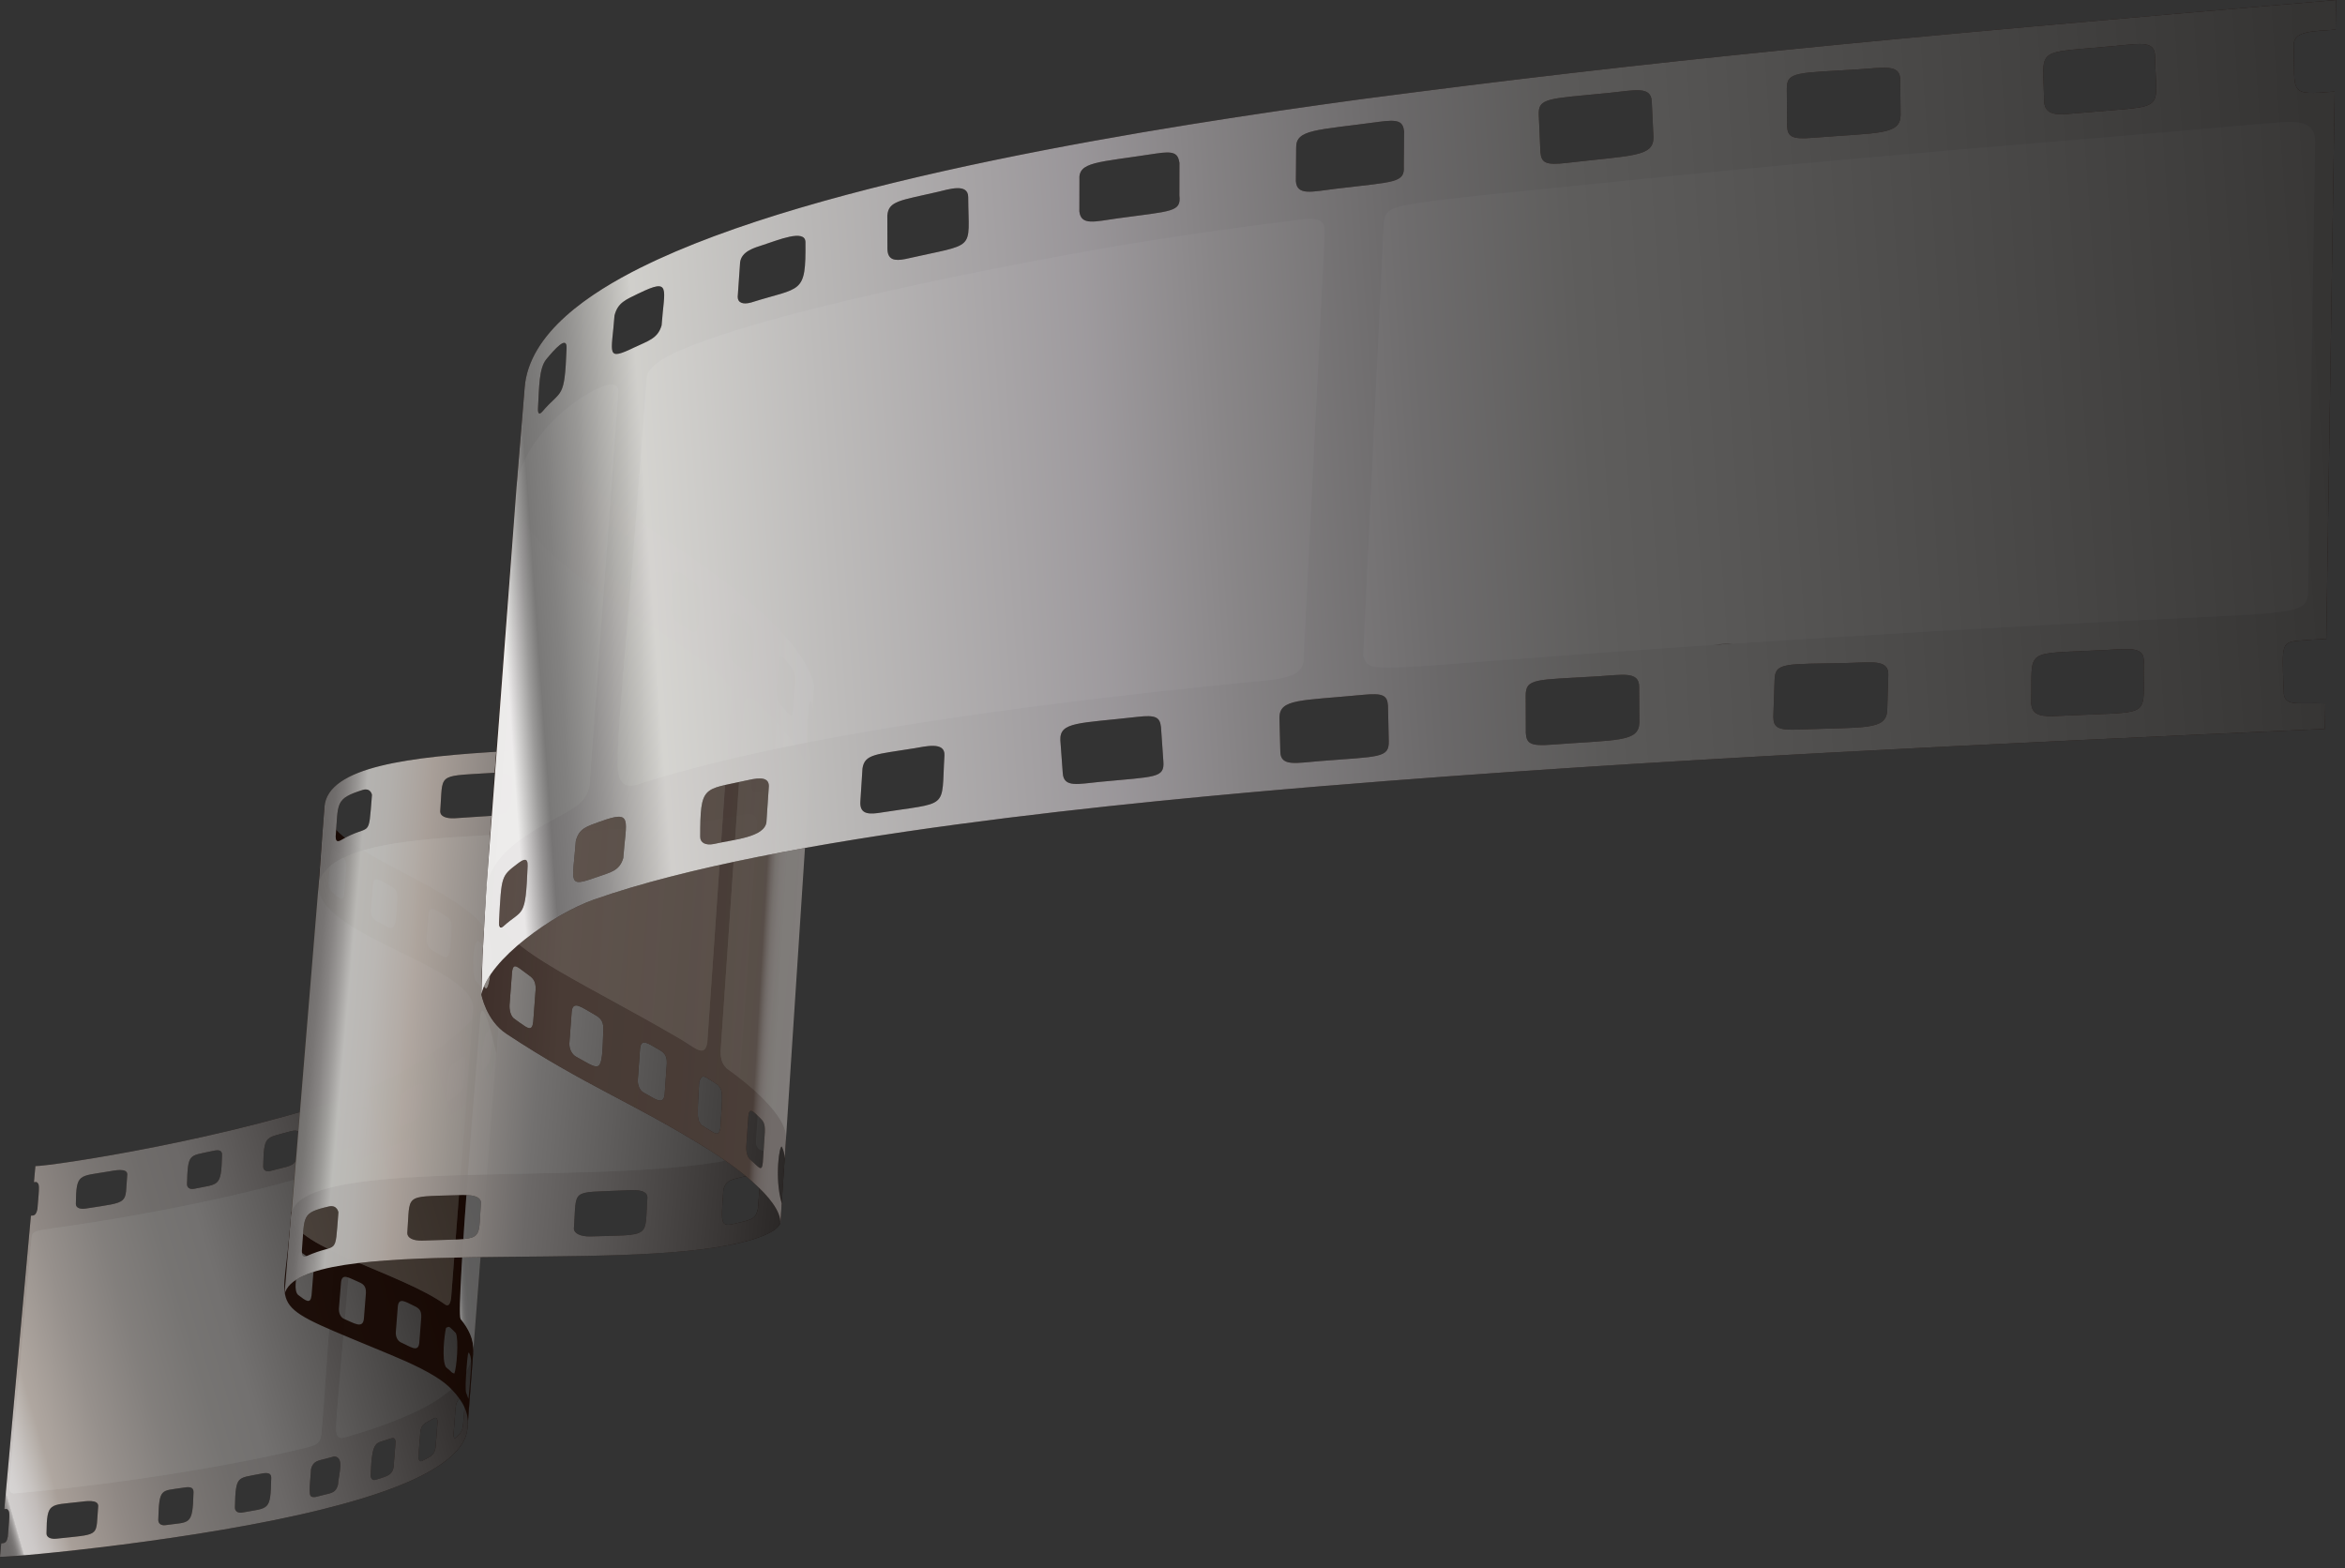
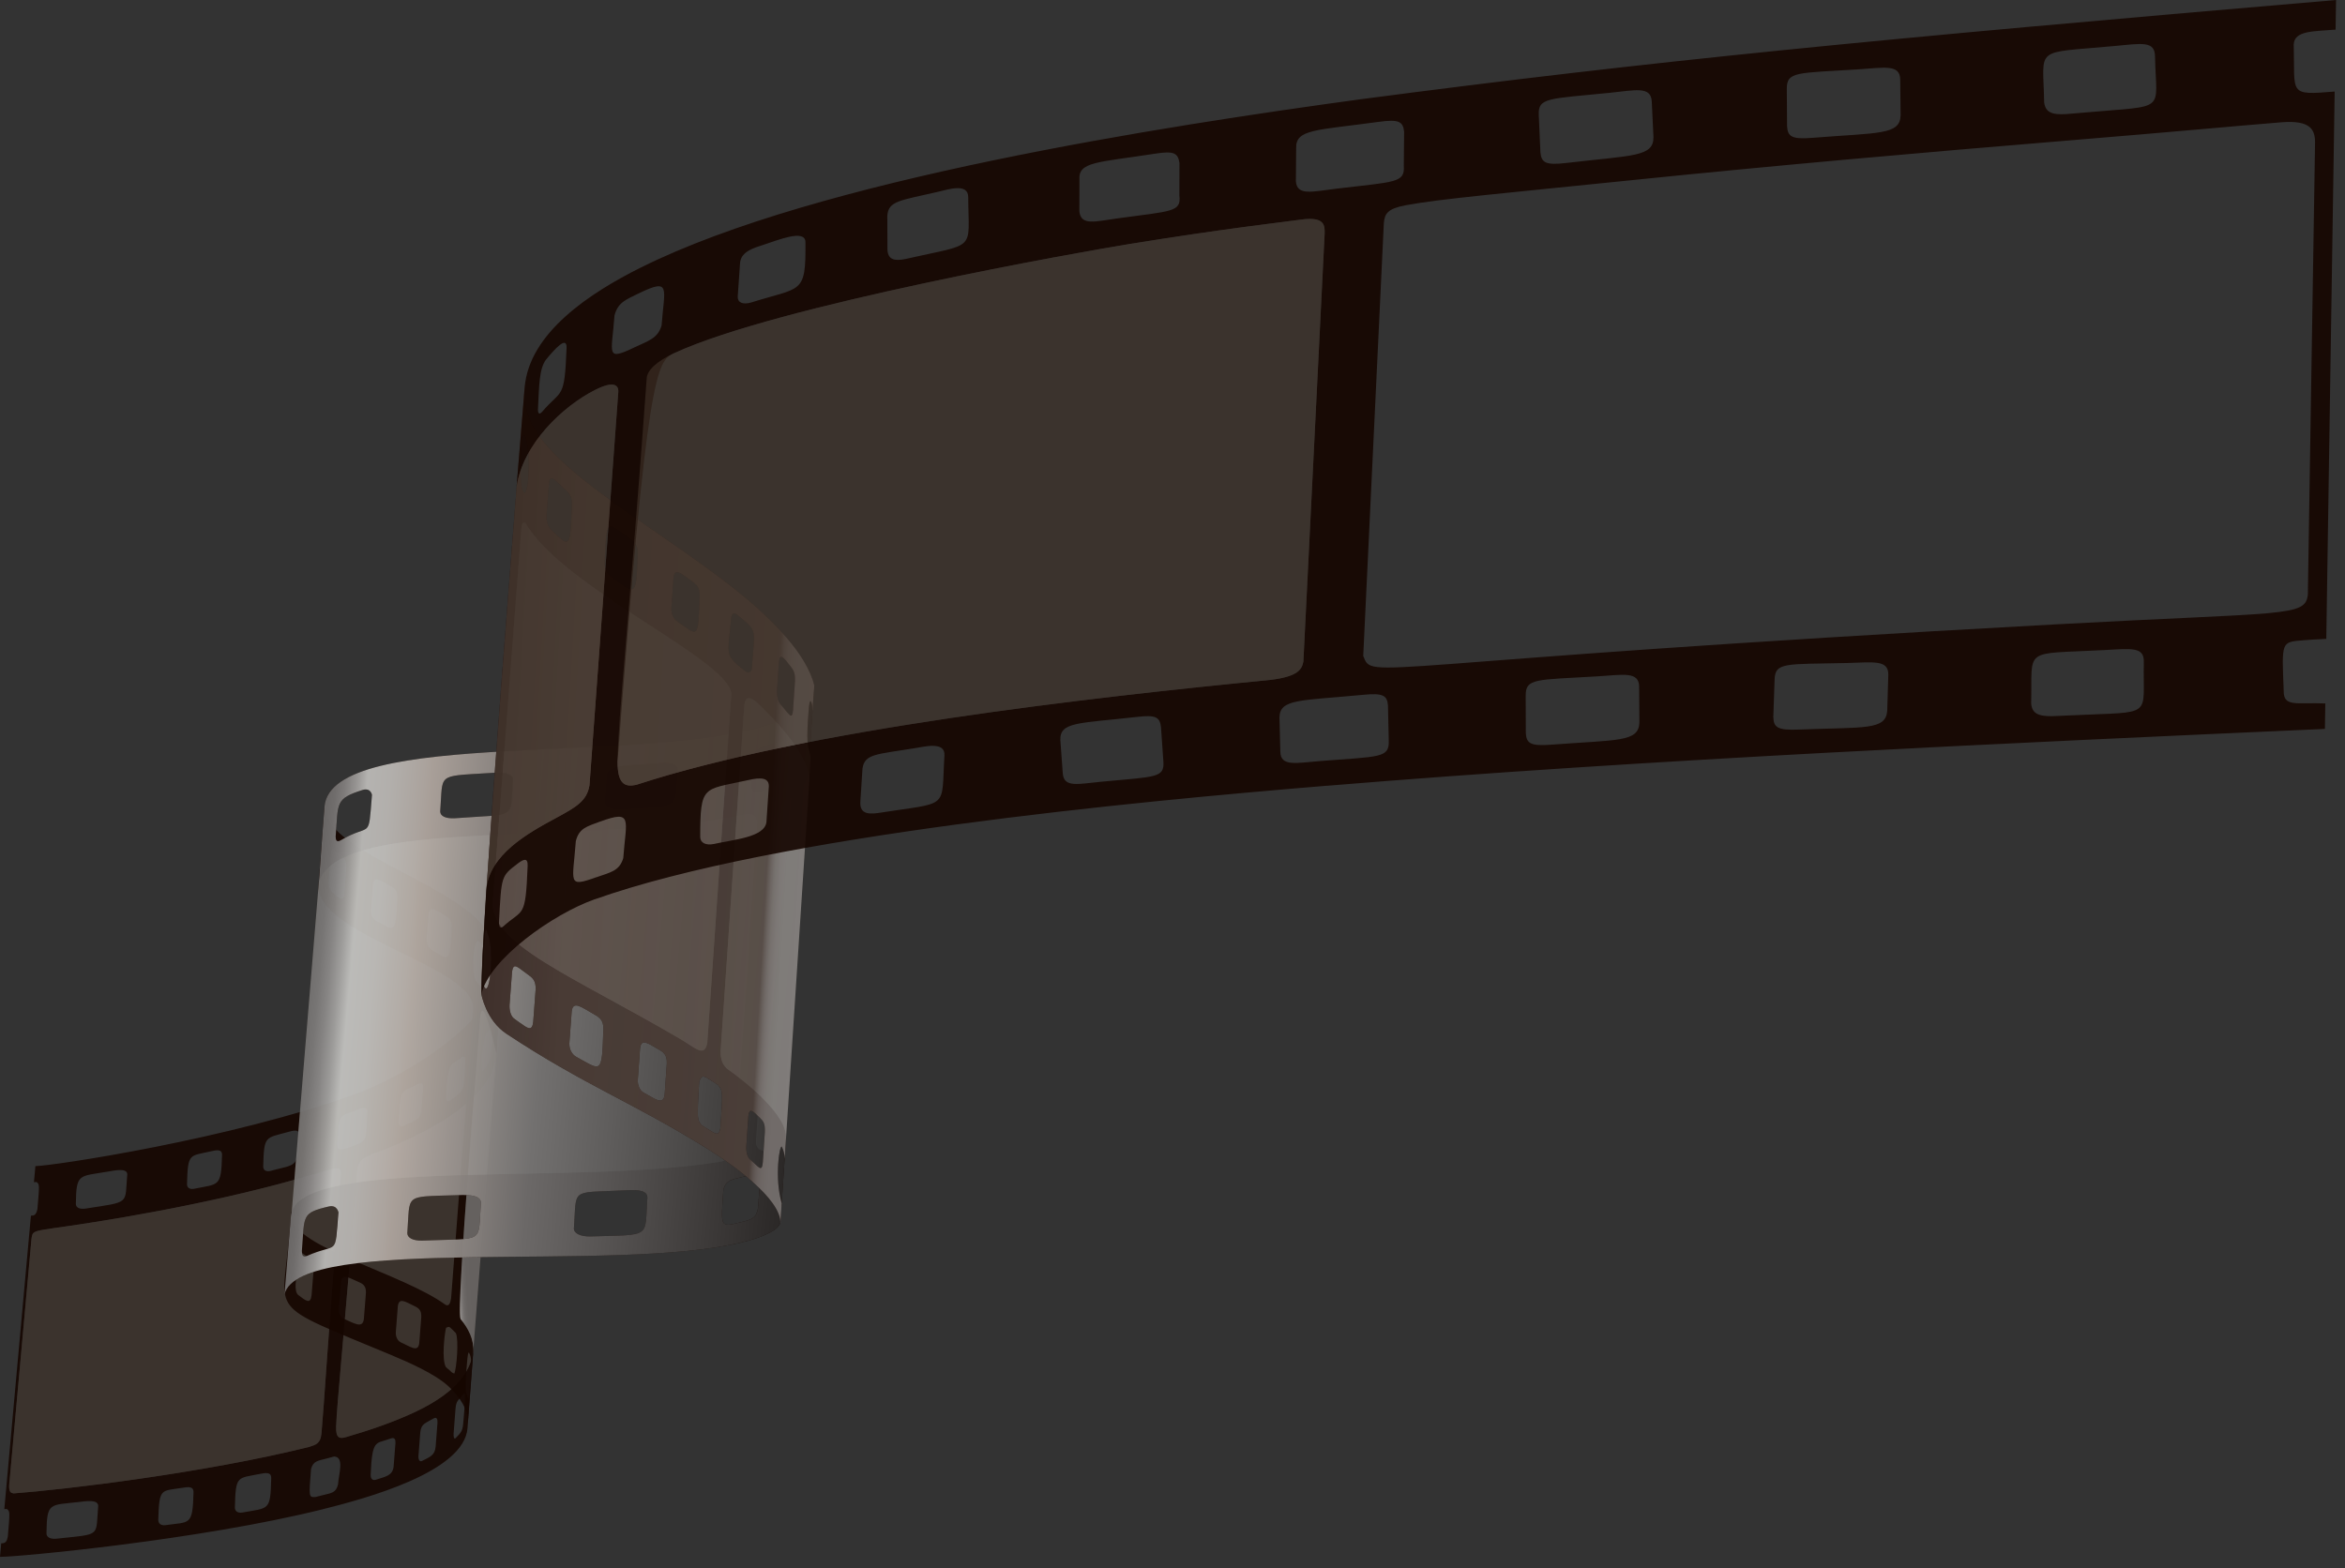
<svg xmlns="http://www.w3.org/2000/svg" width="148" height="99" viewBox="0 0 148 99" fill="none">
  <rect x="0" y="0" width="148" height="99" fill="#333333" stroke="none" />
  <path opacity="0.9" d="M22.44 69.056C14.588 71.91 3.316 73.603 2.234 73.612L2.142 74.626C2.267 74.619 2.285 74.618 2.303 74.616C2.497 74.761 2.497 74.761 2.362 76.32C2.279 76.705 2.16 76.741 1.951 76.742L0.273 95.263C0.399 95.26 0.417 95.259 0.435 95.258C0.63 95.414 0.63 95.414 0.492 97.007C0.43 97.297 0.367 97.428 0.077 97.425L0 98.278C1.089 98.292 12.585 97.218 20.337 95.282C23.054 94.603 29.296 92.935 29.506 90.152C29.506 90.152 29.887 85.185 29.866 85.328C29.712 86.297 29.146 87.748 26.196 89.134C24.807 89.786 23.3 90.295 21.827 90.723C21.449 90.829 21.187 90.808 21.214 90.051C21.271 88.488 21.722 84.258 22.56 73.777C22.702 72.947 23.389 72.954 24.805 72.349C27.08 71.379 30.365 69.695 31.159 67.346C31.195 67.235 31.282 67.081 31.335 66.444C31.353 66.204 31.409 64.93 31.473 64.002C31.586 62.36 31.528 61.126 31.528 61.126C31.243 64.421 25.805 67.833 22.44 69.056ZM28.629 90.488L28.746 88.958C28.797 88.411 28.891 88.448 29.199 88.065C29.227 88.03 29.28 87.947 29.319 87.938C29.414 88.016 29.229 89.917 29.24 89.794C29.196 90.299 29.144 90.396 28.755 90.785C28.666 90.86 28.614 90.738 28.629 90.488ZM26.41 91.911L26.526 90.411C26.583 89.871 26.853 89.842 27.358 89.546C27.562 89.427 27.622 89.579 27.611 89.811L27.495 91.324C27.438 91.874 27.151 91.964 26.627 92.228C26.486 92.286 26.399 92.159 26.41 91.911ZM23.395 93.098C23.48 90.85 23.739 91.143 24.489 90.863C24.79 90.75 24.975 90.698 24.958 91.1L24.842 92.585C24.776 93.171 24.291 93.219 23.703 93.417C23.51 93.469 23.386 93.341 23.395 93.098ZM16.613 73.635C16.659 71.662 16.75 71.858 18.148 71.466C18.509 71.365 18.901 71.258 18.892 71.649C18.847 73.677 18.673 73.493 17.366 73.839C17.266 73.865 17.166 73.892 17.066 73.918C16.786 73.979 16.608 73.868 16.613 73.635ZM11.803 74.741C11.856 72.789 11.944 72.985 13.277 72.686C13.644 72.604 14.022 72.51 14.013 72.91C13.963 74.98 13.807 74.717 12.235 75.047C11.966 75.091 11.797 74.971 11.803 74.741ZM4.788 75.997C4.811 74.047 4.976 74.273 6.838 73.954C7.247 73.884 8.026 73.715 8.032 74.13C7.864 76.046 8.282 75.846 5.38 76.296C5.012 76.342 4.785 76.227 4.788 75.997ZM0.58 93.745L1.986 78.215C2.107 77.464 1.899 77.865 7.906 76.823C10.685 76.341 13.617 75.745 16.333 75.069C21.12 73.876 21.505 73.361 21.523 74.134C20.716 84.162 20.449 88.755 20.29 90.479C20.226 91.17 19.893 91.205 19.496 91.343C12.892 92.985 4.071 94.036 0.851 94.274C0.688 94.235 0.56 94.203 0.58 93.745ZM6.199 95.065C6.033 96.965 6.396 96.833 3.937 97.093C3.798 97.108 3.662 97.122 3.529 97.136C3.159 97.162 2.931 97.032 2.934 96.796C2.957 94.804 3.126 95.032 4.999 94.813C5.415 94.765 6.193 94.635 6.199 95.065ZM12.213 94.209C12.159 96.352 11.988 96.052 10.423 96.28C10.153 96.307 9.984 96.172 9.99 95.936C10.045 93.911 10.164 94.133 11.474 93.926C11.848 93.866 12.224 93.798 12.213 94.209ZM17.117 93.302C17.068 95.411 16.994 95.166 15.28 95.483C14.998 95.523 14.819 95.394 14.825 95.155C14.872 93.122 14.975 93.332 16.37 93.049C16.743 92.974 17.127 92.904 17.117 93.302ZM21.333 93.714C21.202 94.232 20.943 94.241 20.41 94.376C20.216 94.425 20.11 94.452 19.902 94.503C19.487 94.518 19.487 94.518 19.631 92.733C19.771 92.217 20.072 92.214 20.593 92.077C20.784 92.026 20.891 91.998 21.088 91.944C21.756 91.976 21.374 93.053 21.333 93.714ZM22.173 72.382C21.061 72.77 21.264 72.621 21.396 70.866C21.526 70.386 21.757 70.347 22.23 70.179C22.272 70.164 22.314 70.149 22.355 70.134V70.133C22.545 70.065 22.65 70.026 22.847 69.953C23.105 69.939 23.033 69.912 23.189 70.069C23.076 71.926 23.31 71.985 22.173 72.382ZM26.708 68.669L26.595 70.12C26.535 70.656 26.181 70.744 25.662 70.985C25.595 71.016 25.527 71.048 25.458 71.079C25.261 71.156 25.14 71.051 25.149 70.81C25.23 68.656 25.43 68.908 26.238 68.506C26.524 68.363 26.725 68.269 26.708 68.669ZM29.363 66.966C29.276 68.755 29.4 68.804 28.381 69.487C28.239 69.57 28.151 69.463 28.163 69.221C28.271 66.966 28.461 67.262 29.109 66.766C29.305 66.615 29.375 66.727 29.363 66.966ZM30.859 67.091C30.764 67.249 30.651 67.415 30.518 67.586C30.217 67.934 30.478 65.533 30.698 65.216C30.821 65.054 30.935 64.885 31.039 64.709C31.26 64.37 31.017 66.803 30.859 67.091Z" fill="#160600" />
  <path opacity="0.6" d="M16.333 75.069C13.617 75.746 10.685 76.342 7.906 76.824C1.899 77.866 2.107 77.465 1.986 78.216L0.58 93.746C0.56 94.204 0.688 94.235 0.851 94.274C4.071 94.036 12.892 92.985 19.496 91.343C19.893 91.206 20.226 91.17 20.29 90.479C20.449 88.754 20.716 84.161 21.523 74.134C21.505 73.361 21.12 73.876 16.333 75.069Z" fill="#41342A" />
  <path opacity="0.6" d="M24.806 72.351C23.389 72.955 22.703 72.949 22.561 73.778C21.723 84.259 21.272 88.489 21.215 90.052C21.188 90.809 21.45 90.83 21.828 90.724C23.301 90.296 24.808 89.787 26.197 89.135C28.765 87.929 29.525 86.674 29.781 85.729L29.867 85.329L31.336 66.446C31.283 67.083 31.197 67.237 31.16 67.348C30.365 69.696 27.081 71.38 24.806 72.351Z" fill="#41342A" />
-   <path opacity="0.8" d="M22.44 69.056C14.588 71.91 3.316 73.603 2.234 73.612L2.142 74.626C2.268 74.619 2.285 74.618 2.303 74.616C2.497 74.761 2.497 74.761 2.362 76.32C2.279 76.705 2.159 76.741 1.951 76.742L0.273 95.263C0.399 95.26 0.417 95.259 0.435 95.258C0.63 95.414 0.63 95.414 0.492 97.007C0.43 97.297 0.367 97.428 0.077 97.425L0 98.277C1.089 98.291 12.585 97.217 20.337 95.281C23.054 94.602 29.296 92.934 29.506 90.151C29.506 90.151 29.887 85.184 29.866 85.327C29.846 85.452 29.818 85.587 29.78 85.727L29.866 85.327L31.335 66.444C31.353 66.205 31.409 64.93 31.473 64.002C31.586 62.36 31.529 61.126 31.529 61.126C31.243 64.421 25.805 67.833 22.44 69.056ZM28.162 69.221C28.27 66.966 28.46 67.262 29.108 66.766C29.304 66.616 29.374 66.728 29.363 66.966C29.276 68.755 29.4 68.804 28.381 69.486C28.239 69.57 28.151 69.463 28.162 69.221ZM25.15 70.809C25.231 68.655 25.431 68.907 26.239 68.505C26.525 68.363 26.725 68.269 26.709 68.668L26.596 70.119C26.536 70.655 26.182 70.743 25.663 70.984C25.596 71.015 25.528 71.047 25.459 71.078C25.262 71.156 25.14 71.05 25.15 70.809ZM27.401 88.478C27.312 88.533 27.233 88.588 27.137 88.643C27.232 88.588 27.312 88.533 27.401 88.478ZM21.396 70.866C21.526 70.386 21.757 70.347 22.23 70.179C22.272 70.164 22.313 70.149 22.355 70.134V70.133C22.545 70.065 22.651 70.026 22.847 69.953C23.105 69.939 23.033 69.912 23.189 70.069C23.076 71.926 23.309 71.985 22.173 72.382C21.062 72.77 21.264 72.621 21.396 70.866ZM16.613 73.635C16.659 71.662 16.75 71.858 18.148 71.466C18.509 71.365 18.901 71.258 18.892 71.649C18.847 73.677 18.673 73.493 17.366 73.839C17.266 73.866 17.166 73.892 17.066 73.918C16.786 73.979 16.608 73.868 16.613 73.635ZM11.803 74.741C11.856 72.789 11.944 72.985 13.277 72.686C13.644 72.604 14.022 72.51 14.013 72.91C13.963 74.98 13.807 74.717 12.235 75.047C11.966 75.091 11.797 74.971 11.803 74.741ZM4.788 75.997C4.811 74.047 4.976 74.273 6.838 73.954C7.247 73.884 8.026 73.715 8.032 74.13C7.864 76.046 8.282 75.846 5.38 76.296C5.012 76.342 4.785 76.227 4.788 75.997ZM6.199 95.065C6.033 96.965 6.396 96.833 3.937 97.093C3.798 97.108 3.662 97.122 3.529 97.136C3.159 97.162 2.931 97.032 2.934 96.796C2.957 94.804 3.126 95.032 4.999 94.813C5.415 94.765 6.193 94.635 6.199 95.065ZM12.213 94.209C12.159 96.352 11.989 96.052 10.423 96.28C10.153 96.307 9.984 96.172 9.99 95.936C10.045 93.911 10.164 94.133 11.474 93.926C11.848 93.866 12.224 93.798 12.213 94.209ZM17.118 93.302C17.069 95.411 16.995 95.166 15.281 95.483C14.999 95.523 14.82 95.394 14.826 95.155C14.874 93.122 14.976 93.332 16.371 93.049C16.743 92.973 17.127 92.904 17.118 93.302ZM21.333 93.714C21.202 94.232 20.943 94.241 20.41 94.375C20.216 94.424 20.11 94.451 19.902 94.502C19.487 94.517 19.487 94.517 19.631 92.732C19.771 92.216 20.072 92.213 20.593 92.076C20.784 92.025 20.891 91.997 21.089 91.943C21.756 91.976 21.374 93.053 21.333 93.714ZM24.959 91.099L24.843 92.584C24.777 93.17 24.292 93.218 23.704 93.416C23.51 93.469 23.386 93.34 23.395 93.097C23.48 90.849 23.739 91.142 24.489 90.862C24.791 90.75 24.976 90.698 24.959 91.099ZM27.612 89.81L27.496 91.323C27.439 91.873 27.152 91.963 26.628 92.227C26.486 92.286 26.399 92.158 26.411 91.91L26.527 90.41C26.584 89.87 26.854 89.841 27.36 89.545C27.562 89.426 27.623 89.578 27.612 89.81ZM29.239 89.793C29.195 90.298 29.143 90.395 28.754 90.784C28.666 90.859 28.614 90.737 28.629 90.487L28.746 88.957C28.797 88.41 28.891 88.447 29.199 88.064C29.227 88.029 29.28 87.946 29.319 87.938C29.413 88.016 29.228 89.916 29.239 89.793ZM29.579 86.263C29.602 86.213 29.631 86.16 29.651 86.111C29.631 86.16 29.603 86.212 29.579 86.263ZM30.859 67.091C30.763 67.249 30.651 67.415 30.518 67.586C30.217 67.934 30.478 65.533 30.698 65.216C30.821 65.054 30.935 64.885 31.039 64.709C31.26 64.37 31.017 66.803 30.859 67.091Z" fill="url(#paint0_linear_3520_4)" />
  <path opacity="0.9" d="M29.071 83.266C28.751 82.643 30.318 64.415 30.314 64.111C30.523 62.694 31.315 66.55 31.33 66.532C31.781 59.992 31.526 59.742 30.524 58.474V58.473C30.522 58.47 30.519 58.468 30.517 58.466C30.516 58.465 30.516 58.464 30.515 58.463C28.234 55.6 20.263 53.604 20.493 50.812C20.46 51.212 20.082 56.159 20.082 56.159C20.595 59.177 29.847 61.045 29.875 63.633L28.471 81.953C28.426 82.21 28.362 82.495 28.121 82.369C25.37 80.369 18.716 78.798 18.383 76.848C18.377 76.722 18.273 77.838 18.274 77.837C17.837 83.129 16.639 82.17 24.678 85.533C25.766 85.988 27.44 86.715 28.303 87.512V87.51C28.973 88.141 29.59 88.969 29.52 89.893C29.657 88.079 29.866 85.33 29.866 85.33C29.923 84.564 29.562 83.863 29.071 83.266ZM31.426 61.495C31.569 62.088 31.413 64.726 31.351 64.414C31.325 64.257 31.287 64.1 31.24 63.943C31.158 63.638 31.295 61.177 31.426 61.495ZM30.268 59.469C30.384 59.603 30.408 59.632 30.425 59.653C30.49 59.735 30.571 59.845 30.624 59.918C30.81 60.389 30.676 62.197 30.496 62.445C30.32 62.266 30.39 62.332 30.244 62.152C30.151 62.044 30.101 61.984 30.019 61.898C29.75 61.414 29.854 59.012 30.268 59.469ZM21.856 54.774L21.723 56.409C21.658 57 21.327 56.666 20.892 56.231C20.784 56.108 20.729 55.847 20.747 55.551L20.882 53.905C20.939 53.348 21.069 53.631 21.498 53.99C21.719 54.175 21.881 54.304 21.856 54.774ZM25.079 56.646C24.98 59.145 24.852 58.718 23.711 58.107C23.513 57.987 23.397 57.734 23.41 57.447L23.54 55.825C23.607 55.258 24.011 55.597 24.546 55.88C24.864 56.048 25.097 56.18 25.079 56.646ZM27.228 59.942C27.033 59.82 26.915 59.563 26.926 59.287L27.051 57.686C27.117 57.127 27.527 57.461 28.029 57.762C28.316 57.934 28.518 58.074 28.498 58.536C28.39 61.084 28.251 60.507 27.228 59.942ZM19.799 80.091L19.663 81.77C19.598 82.357 19.305 82.119 18.808 81.737C18.675 81.616 18.643 81.32 18.658 81.084L18.796 79.393C18.854 78.826 18.965 79.049 19.43 79.354C19.66 79.505 19.825 79.613 19.799 80.091ZM23.095 81.613L22.964 83.269C22.887 83.905 22.316 83.51 21.697 83.248C21.498 83.149 21.377 82.898 21.39 82.61L21.524 80.944C21.593 80.361 21.986 80.651 22.553 80.89C22.877 81.027 23.113 81.138 23.095 81.613ZM26.588 83.15L26.461 84.782C26.39 85.408 25.896 85.001 25.288 84.735C25.089 84.633 24.968 84.385 24.98 84.103L25.109 82.46C25.176 81.891 25.573 82.168 26.108 82.423C26.402 82.563 26.609 82.678 26.588 83.15ZM28.67 86.711C28.473 86.622 28.536 86.65 28.37 86.495V86.498C28.28 86.418 28.228 86.371 28.147 86.305C27.869 85.868 28.041 84.271 28.153 83.818C28.355 83.745 28.31 83.701 28.574 83.956V83.954C28.636 84.015 28.713 84.094 28.771 84.156C28.965 84.574 28.821 86.392 28.67 86.711ZM29.726 86.395C29.718 86.502 29.603 88.209 29.557 88.306C29.557 88.306 29.47 88.036 29.42 87.916C29.308 87.6 29.53 85.426 29.506 85.706C29.538 85.333 29.597 85.384 29.597 85.384C29.769 85.666 29.749 86.067 29.726 86.395Z" fill="#160600" />
  <path opacity="0.6" d="M30.314 64.111C30.318 64.415 28.75 82.644 29.071 83.266C29.562 83.863 29.923 84.564 29.865 85.329L31.328 66.524C31.296 66.456 30.521 62.71 30.314 64.111Z" fill="url(#paint1_linear_3520_4)" />
-   <path opacity="0.6" d="M18.383 76.849C18.716 78.799 25.37 80.37 28.121 82.37C28.362 82.495 28.425 82.211 28.471 81.954L29.875 63.634C29.847 61.046 20.595 59.177 20.082 56.16L18.273 77.839C18.273 77.839 18.377 76.723 18.383 76.849Z" fill="#41342A" />
  <path opacity="0.9" d="M48.886 45.612C41.187 48.416 20.895 45.86 20.48 50.918C20.48 50.918 20.106 55.738 20.143 55.632C21.493 51.868 33.99 53.191 44.31 51.87C47.137 51.508 47.628 50.995 47.784 51.912L46.398 72.435C46.23 73.045 45.963 73.21 45.465 73.331C36.333 74.867 18.673 72.968 18.363 76.73L17.955 81.71C18.858 77.863 38.909 80.403 46.868 78.411C46.868 78.411 49.067 77.926 49.254 77.185L49.608 71.855C49.559 72.453 47.737 73.194 47.713 72.077C49.172 50.254 48.817 51.081 49.722 50.46C50.407 50.065 50.975 49.517 51.027 48.728L51.388 43.243C51.308 44.483 50.052 45.185 48.886 45.612ZM23.479 50.179C23.241 53.137 23.447 51.894 21.497 53.048C21.199 53.209 21.192 52.961 21.187 52.798C21.36 50.68 21.125 50.425 22.908 49.86C23.407 49.724 23.479 50.174 23.479 50.179ZM28.701 51.654C28.132 51.683 27.79 51.523 27.785 51.228C27.972 48.829 27.519 49.008 30.731 48.809C31.272 48.775 32.36 48.665 32.378 49.211C32.183 51.785 32.72 51.35 28.701 51.654ZM42.76 48.579C42.584 51.089 43.108 50.856 39.168 51.094C38.575 51.115 38.187 50.938 38.178 50.644L38.304 48.91C38.423 48.231 39.973 48.314 41.221 48.215C41.761 48.172 42.745 48.035 42.76 48.579ZM21.359 76.532C21.126 79.431 21.375 78.391 19.362 79.287C19.065 79.402 19.058 79.127 19.053 78.963C19.235 76.726 18.992 76.568 20.785 76.152C21.287 76.059 21.358 76.527 21.359 76.532ZM26.631 78.317C26.065 78.326 25.71 78.145 25.706 77.844C25.9 75.364 25.445 75.556 28.689 75.451C29.242 75.433 30.337 75.352 30.355 75.915C30.153 78.574 30.688 78.146 26.631 78.317ZM40.86 75.586C40.677 78.187 41.201 77.931 37.223 78.052C36.624 78.054 36.231 77.86 36.222 77.557C36.409 74.984 35.945 75.306 39.304 75.151C39.864 75.126 40.846 75.025 40.86 75.586ZM47.838 76.289C47.706 76.917 47.446 76.98 46.767 77.153V77.151C45.411 77.485 45.491 77.513 45.656 75.076C45.861 74.425 46.288 74.454 46.955 74.277V74.28C48.196 73.938 47.995 73.936 47.838 76.289ZM49.672 48.78C49.542 49.403 49.275 49.509 48.609 49.743C47.25 50.203 47.365 50.157 47.505 47.834C47.709 47.185 48.131 47.187 48.792 46.95V46.951C50.027 46.49 49.825 46.479 49.672 48.78Z" fill="#160600" />
  <path opacity="0.6" d="M44.311 51.871C33.991 53.192 21.494 51.868 20.144 55.633C20.137 55.652 20.144 55.506 20.16 55.261L18.408 76.544C19.298 73.039 36.493 74.842 45.466 73.333C45.964 73.212 46.231 73.047 46.399 72.437L47.785 51.914C47.629 50.996 47.138 51.509 44.311 51.871Z" fill="#41342A" />
  <path opacity="0.6" d="M51.029 48.73C50.977 49.519 50.409 50.067 49.724 50.462C48.819 51.083 49.174 50.256 47.715 72.079C47.737 73.108 49.27 72.56 49.551 71.999L51.098 48.071L51.07 48.109L51.029 48.73Z" fill="#41342A" />
  <path opacity="0.8" d="M51.096 48.071L51.068 48.109L51.389 43.245C51.307 44.484 50.052 45.185 48.886 45.612V45.611C41.187 48.416 20.895 45.86 20.48 50.918C20.48 50.918 20.229 54.153 20.159 55.262L18.408 76.543C18.392 76.605 18.369 76.665 18.364 76.731L17.955 81.711C18.858 77.864 38.909 80.404 46.869 78.412C46.869 78.412 49.068 77.927 49.255 77.186L49.609 71.856C49.594 72.04 49.404 72.231 49.158 72.384C49.336 72.271 49.481 72.136 49.55 71.999L51.096 48.071ZM47.504 47.834C47.708 47.185 48.13 47.187 48.791 46.95V46.951C50.026 46.49 49.825 46.479 49.671 48.78C49.541 49.403 49.274 49.509 48.608 49.743C47.249 50.203 47.364 50.157 47.504 47.834ZM46.023 51.596C45.577 51.681 45.016 51.781 44.309 51.871C43.664 51.954 43.01 52.026 42.352 52.089C43.011 52.025 43.664 51.953 44.309 51.871C45.017 51.78 45.577 51.68 46.023 51.596ZM38.303 48.91C38.422 48.231 39.972 48.314 41.22 48.215C41.761 48.172 42.744 48.035 42.759 48.58C42.582 51.09 43.107 50.857 39.167 51.095C38.574 51.116 38.186 50.939 38.177 50.645L38.303 48.91ZM44.592 73.465C44.493 73.479 44.39 73.49 44.29 73.503C44.39 73.49 44.494 73.479 44.592 73.465ZM43.672 73.581C43.579 73.592 43.481 73.6 43.386 73.61C43.481 73.6 43.578 73.591 43.672 73.581ZM42.708 73.68C42.625 73.688 42.539 73.694 42.455 73.701C42.539 73.694 42.625 73.687 42.708 73.68ZM41.708 73.764C41.633 73.77 41.555 73.774 41.479 73.78C41.555 73.774 41.633 73.769 41.708 73.764ZM39.602 73.894C39.593 73.895 39.584 73.895 39.576 73.895C39.585 73.894 39.594 73.894 39.602 73.894ZM30.73 48.809C31.271 48.775 32.359 48.665 32.377 49.211C32.182 51.785 32.718 51.351 28.699 51.654C28.13 51.683 27.788 51.523 27.783 51.228C27.971 48.829 27.518 49.008 30.73 48.809ZM21.185 52.798C21.358 50.68 21.123 50.425 22.906 49.86C23.405 49.725 23.477 50.175 23.477 50.18C23.239 53.138 23.445 51.895 21.495 53.049C21.198 53.209 21.19 52.962 21.185 52.798ZM23.037 53.642C21.514 54.068 20.48 54.691 20.143 55.632C20.481 54.691 21.515 54.068 23.037 53.642ZM20.142 55.553C20.142 55.541 20.143 55.527 20.144 55.513C20.144 55.527 20.143 55.541 20.142 55.553ZM21.358 76.532C21.125 79.431 21.374 78.391 19.361 79.287C19.064 79.402 19.057 79.127 19.052 78.963C19.234 76.726 18.991 76.568 20.784 76.152C21.286 76.059 21.357 76.527 21.358 76.532ZM26.63 78.317C26.064 78.326 25.709 78.145 25.705 77.844C25.899 75.364 25.444 75.556 28.688 75.451C29.241 75.433 30.336 75.352 30.354 75.915C30.152 78.574 30.687 78.146 26.63 78.317ZM40.859 75.586C40.676 78.187 41.201 77.931 37.222 78.052C36.623 78.054 36.229 77.86 36.221 77.557C36.408 74.984 35.944 75.306 39.303 75.151C39.863 75.126 40.845 75.025 40.859 75.586ZM47.838 76.289C47.705 76.917 47.445 76.98 46.767 77.153V77.15C45.411 77.484 45.491 77.512 45.656 75.075C45.861 74.424 46.288 74.453 46.955 74.276V74.279C48.195 73.938 47.994 73.936 47.838 76.289ZM47.797 72.403C47.811 72.428 47.836 72.439 47.853 72.46C47.835 72.44 47.811 72.428 47.797 72.403ZM47.999 72.587C48.028 72.601 48.064 72.605 48.097 72.615C48.064 72.606 48.028 72.602 47.999 72.587ZM48.278 72.65C48.324 72.652 48.373 72.646 48.422 72.641C48.372 72.646 48.324 72.652 48.278 72.65ZM48.587 72.619C48.654 72.604 48.72 72.584 48.786 72.56C48.719 72.584 48.654 72.604 48.587 72.619ZM48.887 72.523C48.972 72.487 49.054 72.447 49.13 72.4C49.052 72.447 48.973 72.488 48.887 72.523Z" fill="url(#paint2_linear_3520_4)" />
  <path opacity="0.9" d="M32.975 26.241L32.995 25.98L32.975 26.241Z" fill="#160600" />
  <path opacity="0.9" d="M30.379 62.763C30.379 62.763 30.675 64.408 31.962 65.257C36.979 68.567 39.878 69.553 44.622 72.505C44.624 72.506 44.626 72.507 44.628 72.508V72.505C46.041 73.386 49.355 75.675 49.251 77.25C49.256 77.18 49.336 75.953 49.335 75.964C48.857 74.324 49.207 72.183 49.347 72.396C49.352 72.407 49.357 72.418 49.357 72.418C49.465 72.649 49.512 72.874 49.527 73.139C49.57 72.496 49.607 71.855 49.607 71.855C49.704 70.389 47.076 68.3 45.865 67.446C45.691 67.256 45.474 67.02 45.48 66.367L46.976 44.512C47.113 43.49 47.882 44.457 48.634 45.207C49.567 46.139 51.074 47.95 51.08 49.29C51.111 48.778 51.141 48.286 51.168 47.824C51.15 47.68 51.111 47.456 51.015 47.193C50.837 46.602 51.106 44.089 51.061 44.568C51.095 44.207 51.162 44.257 51.162 44.257C51.197 44.293 51.216 44.357 51.21 44.339C51.215 44.355 51.22 44.367 51.22 44.367C51.277 44.53 51.253 44.755 51.278 44.911C51.326 43.963 51.404 43.32 51.387 43.251C50.89 41.221 48.618 39.04 47.011 37.703C41.976 33.515 34.375 29.691 33.294 26.109C33.14 25.539 33.126 25.188 33.137 24.204C33.138 24.207 30.284 59.065 30.379 62.763ZM42.372 38.383L42.508 36.467C42.58 35.8 43.023 36.238 43.6 36.643C43.938 36.88 44.176 37.066 44.157 37.615C44.056 40.501 44.07 40.121 42.704 39.196C42.487 39.032 42.36 38.72 42.372 38.383ZM38.162 35.521C38.262 32.617 38.331 33.01 39.574 33.874C39.956 34.14 40.268 34.356 40.251 34.929C40.162 37.882 40.092 37.467 38.551 36.396C38.303 36.205 38.15 35.862 38.162 35.521ZM35.573 30.816C35.89 31.1 36.115 31.307 36.091 31.873C35.974 34.682 36 34.614 34.747 33.402C34.573 33.215 34.476 32.878 34.494 32.521L34.644 30.534C34.716 29.851 35.036 30.333 35.573 30.816ZM33.179 27.648C33.557 28.795 33.324 32.064 32.934 30.833C32.744 30.136 32.884 26.675 33.179 27.648ZM30.532 62.232C30.496 62.132 30.442 61.984 30.456 61.803C30.526 60.85 30.548 58.986 30.66 58.6C30.713 58.741 30.788 58.947 30.788 58.947V58.943C31.199 59.843 30.937 63.184 30.532 62.232ZM33.806 62.468L33.654 64.503C33.584 65.145 33.296 64.907 32.82 64.572C32.751 64.524 32.683 64.475 32.617 64.427C32.551 64.378 32.485 64.33 32.421 64.282C32.244 64.13 32.142 63.8 32.159 63.441L32.314 61.388C32.387 60.685 32.671 61.062 33.272 61.485C33.597 61.714 33.831 61.882 33.806 62.468ZM38.079 64.946C37.988 67.923 37.971 67.588 36.333 66.692C36.078 66.534 35.922 66.207 35.934 65.857L36.082 63.843C36.163 63.133 36.726 63.602 37.384 63.965C37.788 64.187 38.097 64.364 38.079 64.946ZM42.086 67.127L41.948 69.089C41.868 69.838 41.294 69.328 40.594 68.955C40.375 68.82 40.241 68.513 40.254 68.172L40.395 66.195C40.468 65.513 40.895 65.871 41.515 66.216C41.861 66.409 42.106 66.563 42.086 67.127ZM45.471 71.198C45.362 71.752 45.159 71.579 44.707 71.293V71.296C44.552 71.199 44.467 71.146 44.296 71.041C43.991 70.687 43.991 70.687 44.124 68.318C44.283 67.773 44.444 67.925 44.923 68.235V68.232C45.074 68.33 45.163 68.388 45.321 68.494C45.622 68.872 45.622 68.872 45.471 71.198ZM47.229 70.493C47.287 69.879 47.516 70.135 47.961 70.57C48.15 70.754 48.3 70.894 48.272 71.474L48.146 73.365C48.086 74.055 47.89 73.667 47.321 73.177C47.176 73.035 47.087 72.723 47.101 72.4L47.229 70.493ZM46.152 43.859L44.64 65.813C44.473 66.793 43.88 66.141 42.942 65.591C36.124 61.594 30.934 59.608 31.105 56.927L32.899 33.425C32.961 32.904 33.025 33.005 33.162 33.012C35.553 37.174 46.231 41.719 46.152 43.859ZM47.454 42.138C47.45 42.23 47.419 42.355 47.333 42.406C47.235 42.464 47.165 42.474 46.983 42.323C46.865 42.226 46.825 42.193 46.71 42.1C45.729 41.312 45.962 41.127 46.142 39.086C46.175 38.712 46.314 38.64 46.516 38.806C46.67 38.933 46.759 39.002 46.92 39.134C47.822 39.882 47.593 40.003 47.454 42.138ZM50.173 43.012L50.05 44.847C49.991 45.516 49.764 45.023 49.251 44.453C49.108 44.277 49.024 43.957 49.037 43.638L49.162 41.787C49.22 41.174 49.477 41.538 49.872 42.035C50.062 42.275 50.199 42.455 50.173 43.012Z" fill="#160600" />
  <g opacity="0.6">
    <path d="M33.163 33.012C33.026 33.005 32.962 32.905 32.9 33.425L31.106 56.927C30.934 59.608 36.125 61.593 42.943 65.591C43.881 66.141 44.474 66.793 44.641 65.813L46.154 43.859C46.232 41.719 35.554 37.174 33.163 33.012Z" fill="#41342A" />
    <path d="M48.635 45.209C47.883 44.459 47.114 43.492 46.977 44.514L45.481 66.369C45.475 67.022 45.692 67.258 45.866 67.448C47.077 68.302 49.705 70.391 49.608 71.857L51.081 49.293C51.075 47.952 49.568 46.14 48.635 45.209Z" fill="#41342A" />
  </g>
  <path opacity="0.6" d="M51.388 43.254C50.891 41.224 48.619 39.043 47.012 37.706C41.977 33.518 34.376 29.694 33.295 26.112C33.141 25.542 33.127 25.191 33.138 24.207C33.138 24.207 31.245 47.332 30.594 57.908V57.91C30.594 57.909 30.594 57.908 30.594 57.908C30.446 60.315 30.362 62.077 30.379 62.763C30.379 62.763 30.675 64.408 31.963 65.257C36.98 68.567 39.879 69.553 44.623 72.505C44.625 72.506 44.627 72.507 44.629 72.508V72.505C46.042 73.386 49.356 75.675 49.252 77.25C49.257 77.18 49.337 75.953 49.336 75.964C48.858 74.324 49.208 72.183 49.348 72.396C49.353 72.406 49.358 72.418 49.358 72.418C49.466 72.649 49.513 72.874 49.528 73.139C49.571 72.497 49.608 71.855 49.608 71.855L51.081 49.291C51.112 48.779 51.142 48.287 51.169 47.825C51.151 47.681 51.112 47.457 51.016 47.194C50.838 46.603 51.107 44.09 51.062 44.569C51.096 44.208 51.163 44.258 51.163 44.258C51.198 44.294 51.217 44.358 51.211 44.34C51.216 44.356 51.221 44.368 51.221 44.368C51.278 44.531 51.254 44.756 51.279 44.912C51.327 43.966 51.405 43.323 51.388 43.254ZM46.142 39.086C46.175 38.712 46.314 38.64 46.516 38.806C46.67 38.933 46.759 39.002 46.92 39.134C47.822 39.882 47.593 40.003 47.454 42.138C47.45 42.23 47.419 42.355 47.333 42.406C47.235 42.464 47.165 42.474 46.983 42.323C46.865 42.226 46.825 42.193 46.71 42.101C45.729 41.313 45.962 41.128 46.142 39.086ZM42.372 38.383L42.508 36.467C42.58 35.8 43.023 36.238 43.6 36.643C43.938 36.88 44.176 37.066 44.157 37.615C44.056 40.501 44.07 40.121 42.704 39.196C42.487 39.032 42.36 38.72 42.372 38.383ZM38.162 35.521C38.262 32.617 38.331 33.01 39.574 33.874C39.956 34.139 40.268 34.356 40.251 34.929C40.162 37.882 40.092 37.467 38.551 36.396C38.303 36.205 38.15 35.862 38.162 35.521ZM34.645 30.534C34.716 29.851 35.036 30.333 35.574 30.816C35.891 31.1 36.116 31.307 36.092 31.873C35.975 34.682 36.001 34.614 34.748 33.402C34.574 33.215 34.477 32.878 34.495 32.521L34.645 30.534ZM33.179 27.648C33.557 28.795 33.324 32.063 32.934 30.833C32.744 30.136 32.884 26.675 33.179 27.648ZM30.532 62.232C30.496 62.133 30.442 61.984 30.456 61.803C30.526 60.85 30.548 58.986 30.66 58.6C30.713 58.741 30.788 58.947 30.788 58.947V58.943C31.199 59.843 30.937 63.184 30.532 62.232ZM33.806 62.467L33.654 64.503C33.584 65.145 33.296 64.907 32.82 64.572C32.751 64.523 32.683 64.475 32.617 64.427C32.551 64.379 32.485 64.33 32.421 64.282C32.244 64.13 32.142 63.8 32.159 63.441L32.314 61.388C32.387 60.685 32.671 61.062 33.272 61.485C33.597 61.714 33.831 61.882 33.806 62.467ZM38.079 64.946C37.988 67.923 37.971 67.588 36.333 66.692C36.078 66.534 35.922 66.207 35.934 65.857L36.082 63.843C36.163 63.133 36.726 63.602 37.384 63.965C37.788 64.187 38.097 64.364 38.079 64.946ZM42.086 67.127L41.948 69.089C41.868 69.838 41.294 69.328 40.594 68.955C40.375 68.82 40.241 68.513 40.254 68.172L40.395 66.195C40.468 65.513 40.895 65.871 41.515 66.216C41.861 66.409 42.106 66.563 42.086 67.127ZM45.471 71.198C45.362 71.752 45.159 71.579 44.707 71.293V71.296C44.552 71.199 44.467 71.146 44.296 71.041C43.991 70.687 43.991 70.687 44.124 68.317C44.283 67.772 44.444 67.924 44.923 68.235V68.233C45.074 68.331 45.163 68.389 45.321 68.495C45.622 68.872 45.622 68.872 45.471 71.198ZM48.272 71.473L48.146 73.364C48.086 74.054 47.89 73.666 47.32 73.176C47.175 73.034 47.086 72.721 47.1 72.399L47.228 70.491C47.286 69.877 47.515 70.133 47.96 70.568C48.15 70.753 48.299 70.894 48.272 71.473ZM50.173 43.012L50.05 44.847C49.991 45.516 49.764 45.023 49.251 44.453C49.108 44.277 49.024 43.957 49.037 43.638L49.162 41.787C49.22 41.174 49.477 41.538 49.872 42.035C50.062 42.275 50.199 42.454 50.173 43.012Z" fill="url(#paint3_linear_3520_4)" />
  <path opacity="0.9" d="M32.746 29.253C32.746 29.252 32.746 29.252 32.746 29.253L32.748 29.233C32.747 29.239 32.746 29.246 32.746 29.253Z" fill="#160600" />
-   <path opacity="0.9" d="M147.406 1.87L147.435 0C118.104 2.506 104.389 3.83 85.863 6.267C73.43 7.964 51.596 11.319 40.433 16.896V16.894C37.304 18.459 33.379 20.987 33.112 24.479L32.602 30.731C33.001 28.011 35.529 25.638 37.565 24.611C38.717 24.03 39.041 24.301 39.024 24.726L37.204 49.571C37.041 50.565 36.362 50.951 35.081 51.643C33.332 52.588 30.861 53.944 30.688 56.201C30.688 56.201 30.503 59.303 30.456 60.322C30.427 60.944 30.383 62.765 30.383 62.765C30.869 60.54 34.904 57.701 37.53 56.769V56.773C48.946 52.728 71.566 50.608 83.748 49.6V49.603C103.965 47.931 126.691 46.911 146.732 46.014L146.757 44.405C144.955 44.331 144.115 44.662 144.131 43.606C144.01 40.484 143.956 40.534 145.373 40.418C145.914 40.371 146.199 40.362 146.819 40.331L147.348 5.78C144.38 6.018 144.851 5.959 144.764 2.805C144.802 1.92 146.041 1.984 147.406 1.87ZM35.758 21.97C35.63 25.297 35.456 24.538 34.216 25.995C34.009 26.222 33.938 26.073 33.955 25.768C34.029 24.39 34.022 23.269 34.466 22.694C34.999 22.055 35.79 21.145 35.758 21.97ZM133.489 2.901C135.185 2.742 136.003 2.571 136.01 3.565C136.079 7.137 136.842 6.632 131.605 7.101C131.279 7.13 130.742 7.172 130.415 7.201C129.491 7.262 129.09 7.084 129.012 6.455C128.956 2.87 128.278 3.39 133.489 2.901ZM112.787 7.969L112.771 5.629C112.757 4.496 113.391 4.624 117.307 4.376C118.89 4.276 119.923 4.029 119.929 5.027L119.953 7.278C119.917 8.529 118.598 8.365 114.401 8.7C113.105 8.804 112.827 8.639 112.787 7.969ZM97.22 9.616L97.117 7.278C97.061 6.146 97.7 6.251 101.604 5.858C103.182 5.699 104.205 5.414 104.248 6.412L104.355 8.66C104.365 9.912 103.041 9.796 98.859 10.287C97.568 10.438 97.284 10.284 97.22 9.616ZM81.787 11.431L81.805 9.347C81.772 8.149 83.042 8.235 87.036 7.69C88.269 7.522 88.544 7.664 88.618 8.302L88.598 10.472C88.672 11.555 88.059 11.466 84.329 11.913C82.82 12.093 81.847 12.385 81.787 11.431ZM68.122 13.345L68.127 11.361C68.039 10.198 69.229 10.269 72.932 9.697C74.076 9.52 74.339 9.656 74.439 10.275L74.435 12.342C74.556 13.393 73.979 13.313 70.518 13.787C69.119 13.978 68.224 14.271 68.122 13.345ZM56.008 15.67L56.002 13.607C56.075 12.671 56.816 12.662 59.177 12.113C59.862 11.954 61.1 11.539 61.107 12.439C61.127 15.923 61.694 15.315 57.134 16.352C56.475 16.482 56.002 16.426 56.008 15.67ZM46.559 18.741L46.711 16.555C46.805 15.871 47.566 15.651 48.197 15.45C49.038 15.183 50.826 14.427 50.834 15.282C50.868 18.624 50.582 18.092 47.406 19.096C46.884 19.243 46.559 19.107 46.559 18.741ZM38.783 19.919C38.992 19.088 39.511 18.915 40.313 18.519V18.521C42.383 17.51 41.923 18.209 41.756 20.54C41.517 21.374 40.9 21.517 40.067 21.918V21.916C38.193 22.819 38.604 22.359 38.783 19.919ZM33.301 54.669C33.167 58.062 33.018 57.336 31.753 58.49C31.57 58.641 31.476 58.519 31.495 58.155C31.65 55.272 31.63 55.314 32.669 54.518C33.047 54.23 33.323 54.114 33.301 54.669ZM39.337 54.166C39.094 55.001 38.498 55.07 37.63 55.382V55.378C35.778 56.045 36.149 55.718 36.342 53.095C36.55 52.272 37.046 52.172 37.886 51.858V51.862C39.975 51.093 39.51 51.757 39.337 54.166ZM40.141 49.548C39.475 49.685 38.969 49.545 38.976 48.071C38.988 45.463 39.725 38.955 40.815 23.879C40.842 23.373 41.456 22.8 42.544 22.297C49.063 19.279 68.336 15.88 71.313 15.399C77.23 14.443 80.548 14.076 82.149 13.859C83.612 13.661 83.614 14.242 83.602 14.734L82.261 41.755C82.17 42.259 81.921 42.708 80.18 42.92C68.855 44.025 50.892 46.042 40.141 49.548ZM48.525 49.616L48.371 51.905C48.236 52.865 46.295 52.993 45.049 53.279C44.529 53.379 44.192 53.201 44.192 52.825C44.193 49.561 44.395 49.868 46.997 49.291C47.644 49.148 48.519 48.929 48.525 49.616ZM59.607 47.69C59.393 51.168 59.999 50.6 55.38 51.328C54.712 51.413 54.244 51.326 54.302 50.572L54.434 48.513C54.57 47.584 55.309 47.625 57.702 47.236C58.397 47.123 59.66 46.792 59.607 47.69ZM73.273 45.891L73.424 48.069C73.502 49.124 72.929 49.021 69.451 49.353C68.045 49.487 67.139 49.744 67.075 48.815L66.922 46.721C66.881 45.555 68.067 45.674 71.791 45.253C72.941 45.122 73.198 45.268 73.273 45.891ZM87.599 44.536L87.649 46.776C87.679 47.861 87.07 47.747 83.325 48.042C81.811 48.161 80.826 48.413 80.806 47.457L80.75 45.303C80.766 44.105 82.031 44.243 86.044 43.86C87.283 43.742 87.552 43.895 87.599 44.536ZM103.452 43.356L103.468 45.607C103.427 46.858 102.109 46.689 97.91 47.009C96.614 47.108 96.336 46.942 96.299 46.272L96.291 43.932C96.281 42.798 96.915 42.929 100.832 42.695C102.416 42.6 103.45 42.357 103.452 43.356ZM119.176 42.61L119.109 44.86C119.022 46.109 117.711 45.891 113.503 46.055C112.204 46.106 111.933 45.93 111.92 45.259L111.999 42.92C112.031 41.787 112.66 41.941 116.582 41.853C118.169 41.817 119.211 41.613 119.176 42.61ZM135.303 41.802C135.227 45.374 136.01 44.9 130.758 45.156C130.431 45.172 129.893 45.192 129.565 45.208C128.639 45.231 128.246 45.038 128.193 44.406C128.283 40.822 127.585 41.314 132.811 41.037C134.512 40.946 135.337 40.809 135.303 41.802ZM146.108 9.121L145.655 37.548C145.481 38.955 144.327 38.621 129.75 39.413C85.681 41.809 86.678 43.014 86.038 41.406L87.339 14.067C87.398 13.493 87.566 13.175 88.704 12.959C90.849 12.552 95.205 12.173 102.825 11.39C111.976 10.45 121.327 9.627 130.494 8.873C137.793 8.272 140.631 7.993 143.972 7.721C145.887 7.565 146.141 8.221 146.108 9.121Z" fill="#160600" />
+   <path opacity="0.9" d="M147.406 1.87L147.435 0C118.104 2.506 104.389 3.83 85.863 6.267C73.43 7.964 51.596 11.319 40.433 16.896V16.894C37.304 18.459 33.379 20.987 33.112 24.479L32.602 30.731C33.001 28.011 35.529 25.638 37.565 24.611C38.717 24.03 39.041 24.301 39.024 24.726L37.204 49.571C37.041 50.565 36.362 50.951 35.081 51.643C33.332 52.588 30.861 53.944 30.688 56.201C30.688 56.201 30.503 59.303 30.456 60.322C30.427 60.944 30.383 62.765 30.383 62.765C30.869 60.54 34.904 57.701 37.53 56.769V56.773C48.946 52.728 71.566 50.608 83.748 49.6V49.603C103.965 47.931 126.691 46.911 146.732 46.014L146.757 44.405C144.955 44.331 144.115 44.662 144.131 43.606C144.01 40.484 143.956 40.534 145.373 40.418C145.914 40.371 146.199 40.362 146.819 40.331L147.348 5.78C144.38 6.018 144.851 5.959 144.764 2.805C144.802 1.92 146.041 1.984 147.406 1.87ZM35.758 21.97C35.63 25.297 35.456 24.538 34.216 25.995C34.009 26.222 33.938 26.073 33.955 25.768C34.029 24.39 34.022 23.269 34.466 22.694C34.999 22.055 35.79 21.145 35.758 21.97ZM133.489 2.901C135.185 2.742 136.003 2.571 136.01 3.565C136.079 7.137 136.842 6.632 131.605 7.101C131.279 7.13 130.742 7.172 130.415 7.201C129.491 7.262 129.09 7.084 129.012 6.455C128.956 2.87 128.278 3.39 133.489 2.901ZM112.787 7.969L112.771 5.629C112.757 4.496 113.391 4.624 117.307 4.376C118.89 4.276 119.923 4.029 119.929 5.027L119.953 7.278C119.917 8.529 118.598 8.365 114.401 8.7C113.105 8.804 112.827 8.639 112.787 7.969ZM97.22 9.616L97.117 7.278C97.061 6.146 97.7 6.251 101.604 5.858C103.182 5.699 104.205 5.414 104.248 6.412L104.355 8.66C104.365 9.912 103.041 9.796 98.859 10.287C97.568 10.438 97.284 10.284 97.22 9.616ZM81.787 11.431L81.805 9.347C81.772 8.149 83.042 8.235 87.036 7.69C88.269 7.522 88.544 7.664 88.618 8.302L88.598 10.472C88.672 11.555 88.059 11.466 84.329 11.913C82.82 12.093 81.847 12.385 81.787 11.431ZM68.122 13.345L68.127 11.361C68.039 10.198 69.229 10.269 72.932 9.697C74.076 9.52 74.339 9.656 74.439 10.275L74.435 12.342C74.556 13.393 73.979 13.313 70.518 13.787C69.119 13.978 68.224 14.271 68.122 13.345ZM56.008 15.67L56.002 13.607C56.075 12.671 56.816 12.662 59.177 12.113C59.862 11.954 61.1 11.539 61.107 12.439C61.127 15.923 61.694 15.315 57.134 16.352C56.475 16.482 56.002 16.426 56.008 15.67ZM46.559 18.741L46.711 16.555C46.805 15.871 47.566 15.651 48.197 15.45C49.038 15.183 50.826 14.427 50.834 15.282C50.868 18.624 50.582 18.092 47.406 19.096C46.884 19.243 46.559 19.107 46.559 18.741ZM38.783 19.919C38.992 19.088 39.511 18.915 40.313 18.519V18.521C42.383 17.51 41.923 18.209 41.756 20.54C41.517 21.374 40.9 21.517 40.067 21.918V21.916C38.193 22.819 38.604 22.359 38.783 19.919ZM33.301 54.669C33.167 58.062 33.018 57.336 31.753 58.49C31.57 58.641 31.476 58.519 31.495 58.155C31.65 55.272 31.63 55.314 32.669 54.518C33.047 54.23 33.323 54.114 33.301 54.669ZM39.337 54.166C39.094 55.001 38.498 55.07 37.63 55.382V55.378C35.778 56.045 36.149 55.718 36.342 53.095C36.55 52.272 37.046 52.172 37.886 51.858V51.862C39.975 51.093 39.51 51.757 39.337 54.166ZM40.141 49.548C39.475 49.685 38.969 49.545 38.976 48.071C40.842 23.373 41.456 22.8 42.544 22.297C49.063 19.279 68.336 15.88 71.313 15.399C77.23 14.443 80.548 14.076 82.149 13.859C83.612 13.661 83.614 14.242 83.602 14.734L82.261 41.755C82.17 42.259 81.921 42.708 80.18 42.92C68.855 44.025 50.892 46.042 40.141 49.548ZM48.525 49.616L48.371 51.905C48.236 52.865 46.295 52.993 45.049 53.279C44.529 53.379 44.192 53.201 44.192 52.825C44.193 49.561 44.395 49.868 46.997 49.291C47.644 49.148 48.519 48.929 48.525 49.616ZM59.607 47.69C59.393 51.168 59.999 50.6 55.38 51.328C54.712 51.413 54.244 51.326 54.302 50.572L54.434 48.513C54.57 47.584 55.309 47.625 57.702 47.236C58.397 47.123 59.66 46.792 59.607 47.69ZM73.273 45.891L73.424 48.069C73.502 49.124 72.929 49.021 69.451 49.353C68.045 49.487 67.139 49.744 67.075 48.815L66.922 46.721C66.881 45.555 68.067 45.674 71.791 45.253C72.941 45.122 73.198 45.268 73.273 45.891ZM87.599 44.536L87.649 46.776C87.679 47.861 87.07 47.747 83.325 48.042C81.811 48.161 80.826 48.413 80.806 47.457L80.75 45.303C80.766 44.105 82.031 44.243 86.044 43.86C87.283 43.742 87.552 43.895 87.599 44.536ZM103.452 43.356L103.468 45.607C103.427 46.858 102.109 46.689 97.91 47.009C96.614 47.108 96.336 46.942 96.299 46.272L96.291 43.932C96.281 42.798 96.915 42.929 100.832 42.695C102.416 42.6 103.45 42.357 103.452 43.356ZM119.176 42.61L119.109 44.86C119.022 46.109 117.711 45.891 113.503 46.055C112.204 46.106 111.933 45.93 111.92 45.259L111.999 42.92C112.031 41.787 112.66 41.941 116.582 41.853C118.169 41.817 119.211 41.613 119.176 42.61ZM135.303 41.802C135.227 45.374 136.01 44.9 130.758 45.156C130.431 45.172 129.893 45.192 129.565 45.208C128.639 45.231 128.246 45.038 128.193 44.406C128.283 40.822 127.585 41.314 132.811 41.037C134.512 40.946 135.337 40.809 135.303 41.802ZM146.108 9.121L145.655 37.548C145.481 38.955 144.327 38.621 129.75 39.413C85.681 41.809 86.678 43.014 86.038 41.406L87.339 14.067C87.398 13.493 87.566 13.175 88.704 12.959C90.849 12.552 95.205 12.173 102.825 11.39C111.976 10.45 121.327 9.627 130.494 8.873C137.793 8.272 140.631 7.993 143.972 7.721C145.887 7.565 146.141 8.221 146.108 9.121Z" fill="#160600" />
  <path opacity="0.6" d="M35.081 51.642C36.361 50.95 37.041 50.563 37.203 49.57L39.023 24.725C39.041 24.3 38.717 24.029 37.565 24.61C35.529 25.637 33.001 28.01 32.602 30.73L30.688 56.2C30.86 53.943 33.331 52.587 35.081 51.642Z" fill="#41342A" />
-   <path opacity="0.6" d="M143.975 7.721C140.634 7.993 137.795 8.272 130.497 8.873C121.33 9.628 111.978 10.45 102.828 11.39C95.207 12.173 90.852 12.552 88.707 12.959C87.57 13.174 87.402 13.493 87.342 14.067L86.041 41.406C86.55 42.687 86.021 42.182 108.08 40.712L108.895 40.635L109.356 40.627C114.767 40.271 121.462 39.863 129.753 39.412C144.33 38.62 145.483 38.954 145.658 37.547L146.111 9.12C146.142 8.221 145.888 7.565 143.975 7.721Z" fill="#41342A" />
  <path opacity="0.6" d="M40.141 49.548C50.891 46.042 68.855 44.026 80.181 42.919C81.922 42.707 82.171 42.258 82.262 41.754L83.603 14.733C83.615 14.241 83.612 13.66 82.15 13.858C80.549 14.075 77.231 14.443 71.314 15.398C68.337 15.879 49.064 19.278 42.545 22.296C41.457 22.799 40.843 23.372 40.816 23.878C39.726 38.954 38.989 45.462 38.977 48.07C38.969 49.545 39.475 49.685 40.141 49.548Z" fill="#41342A" />
-   <path opacity="0.9" d="M147.406 1.87L147.435 0C118.104 2.506 104.389 3.83 85.863 6.267C73.43 7.964 51.596 11.319 40.433 16.896V16.894C37.304 18.459 33.379 20.987 33.112 24.479L32.602 30.731L30.688 56.201C30.688 56.201 30.503 59.303 30.456 60.322C30.427 60.944 30.383 62.765 30.383 62.765C30.869 60.54 34.904 57.701 37.531 56.769V56.773C48.947 52.728 71.567 50.608 83.749 49.6V49.603C103.966 47.931 126.692 46.911 146.733 46.014L146.758 44.405C144.956 44.331 144.116 44.662 144.132 43.606C144.011 40.484 143.957 40.534 145.374 40.418C145.915 40.371 146.2 40.362 146.82 40.331L147.349 5.78C144.381 6.018 144.852 5.959 144.765 2.805C144.802 1.92 146.041 1.984 147.406 1.87ZM38.987 47.535C39 47.146 39.023 46.691 39.057 46.162C39.091 45.633 39.135 45.029 39.189 44.341C39.242 43.653 39.242 43.653 39.189 44.341C39.135 45.029 39.091 45.633 39.057 46.162C39.023 46.691 38.999 47.146 38.987 47.535C38.981 47.73 38.977 47.908 38.977 48.071C38.975 48.255 38.98 47.73 38.987 47.535ZM87.369 13.864C87.394 13.736 87.433 13.622 87.498 13.521C87.432 13.622 87.394 13.735 87.369 13.864ZM94.454 41.693C93.732 41.748 93.077 41.799 92.479 41.845C93.076 41.799 93.733 41.749 94.454 41.693ZM92.308 41.858C92.054 41.877 91.807 41.896 91.574 41.913C91.808 41.896 92.053 41.877 92.308 41.858ZM89.502 42.059C89.335 42.07 89.178 42.079 89.028 42.087C89.178 42.079 89.334 42.07 89.502 42.059ZM88.937 42.093C88.787 42.101 88.644 42.109 88.511 42.115C88.644 42.108 88.787 42.101 88.937 42.093ZM88.484 42.115C88.36 42.12 88.244 42.125 88.134 42.128C88.244 42.125 88.36 42.121 88.484 42.115ZM88.067 42.131C87.956 42.134 87.851 42.136 87.752 42.138C87.851 42.136 87.955 42.134 88.067 42.131ZM87.696 42.138C87.606 42.139 87.522 42.138 87.443 42.137C87.522 42.138 87.607 42.139 87.696 42.138ZM87.133 42.125C87.063 42.121 86.997 42.115 86.937 42.109C86.997 42.116 87.063 42.121 87.133 42.125ZM86.736 42.078C86.688 42.069 86.643 42.058 86.603 42.046C86.644 42.058 86.688 42.069 86.736 42.078ZM86.582 42.04C86.546 42.029 86.513 42.017 86.483 42.003C86.513 42.016 86.546 42.028 86.582 42.04ZM86.467 41.997C86.435 41.982 86.406 41.966 86.379 41.948C86.407 41.966 86.435 41.982 86.467 41.997ZM86.169 41.709C86.156 41.685 86.144 41.659 86.132 41.633C86.144 41.66 86.156 41.685 86.169 41.709ZM86.126 41.62C86.113 41.59 86.1 41.558 86.086 41.526C86.099 41.559 86.112 41.59 86.126 41.62ZM86.073 41.494C86.062 41.466 86.05 41.437 86.038 41.406C86.051 41.436 86.062 41.465 86.073 41.494ZM96.689 41.523C96.568 41.532 96.453 41.541 96.335 41.55C96.454 41.541 96.568 41.532 96.689 41.523ZM88.322 13.045C88.436 13.015 88.563 12.986 88.705 12.959C88.562 12.986 88.435 13.015 88.322 13.045ZM109.353 40.628C109.365 40.627 109.379 40.626 109.391 40.626C108.945 40.655 108.507 40.684 108.078 40.713L108.891 40.636L109.353 40.628ZM111.782 40.47C111.572 40.483 111.363 40.497 111.156 40.51C111.363 40.497 111.572 40.484 111.782 40.47ZM126.989 39.565C126.804 39.575 126.619 39.585 126.436 39.596C126.62 39.585 126.804 39.575 126.989 39.565ZM123.923 39.737C123.83 39.742 123.738 39.748 123.646 39.753C123.739 39.748 123.83 39.743 123.923 39.737ZM121.442 39.88C121.209 39.894 120.977 39.907 120.747 39.921C120.977 39.908 121.209 39.894 121.442 39.88ZM116.271 40.189C116.09 40.2 115.909 40.211 115.73 40.222C115.91 40.211 116.09 40.201 116.271 40.189ZM113.722 40.347C113.618 40.354 113.519 40.36 113.416 40.366C113.519 40.36 113.619 40.354 113.722 40.347ZM133.489 2.901C135.185 2.742 136.003 2.571 136.01 3.565C136.079 7.137 136.842 6.632 131.605 7.101C131.279 7.13 130.742 7.172 130.415 7.201C129.491 7.262 129.09 7.084 129.012 6.455C128.956 2.87 128.278 3.39 133.489 2.901ZM112.787 7.969L112.771 5.629C112.757 4.496 113.391 4.624 117.307 4.376C118.89 4.276 119.923 4.029 119.929 5.027L119.953 7.278C119.917 8.529 118.598 8.365 114.401 8.7C113.105 8.804 112.827 8.639 112.787 7.969ZM97.22 9.616L97.117 7.278C97.061 6.146 97.7 6.251 101.604 5.858C103.182 5.699 104.205 5.414 104.248 6.412L104.355 8.66C104.365 9.912 103.041 9.796 98.859 10.287C97.568 10.438 97.284 10.284 97.22 9.616ZM102.546 41.093C102.499 41.096 102.451 41.1 102.405 41.103C102.452 41.099 102.5 41.096 102.546 41.093ZM100.917 41.209C100.838 41.215 100.761 41.22 100.683 41.226C100.761 41.221 100.838 41.215 100.917 41.209ZM99.334 41.325C99.321 41.326 99.306 41.327 99.293 41.328C99.306 41.327 99.32 41.326 99.334 41.325ZM81.787 11.431L81.805 9.347C81.772 8.149 83.042 8.235 87.036 7.69C88.269 7.522 88.544 7.664 88.618 8.302L88.598 10.472C88.672 11.555 88.059 11.466 84.329 11.913C82.82 12.093 81.847 12.385 81.787 11.431ZM68.122 13.345L68.127 11.361C68.039 10.198 69.229 10.269 72.932 9.697C74.076 9.52 74.339 9.656 74.439 10.275L74.435 12.342C74.556 13.393 73.979 13.313 70.518 13.787C69.119 13.978 68.224 14.271 68.122 13.345ZM56.008 15.67L56.002 13.607C56.075 12.671 56.816 12.662 59.177 12.113C59.862 11.954 61.1 11.539 61.107 12.439C61.127 15.923 61.694 15.315 57.134 16.352C56.475 16.482 56.002 16.426 56.008 15.67ZM46.559 18.741L46.711 16.555C46.805 15.871 47.566 15.651 48.197 15.45C49.038 15.183 50.826 14.427 50.834 15.282C50.868 18.624 50.582 18.092 47.406 19.096C46.884 19.243 46.559 19.107 46.559 18.741ZM38.783 19.919C38.992 19.088 39.511 18.915 40.313 18.519V18.521C42.383 17.51 41.923 18.209 41.756 20.54C41.517 21.374 40.9 21.517 40.067 21.918V21.916C38.193 22.819 38.604 22.359 38.783 19.919ZM33.955 25.768C34.029 24.39 34.022 23.269 34.466 22.694C34.998 22.054 35.789 21.145 35.758 21.969C35.63 25.296 35.456 24.537 34.216 25.994C34.009 26.222 33.939 26.074 33.955 25.768ZM33.301 54.669C33.167 58.062 33.018 57.336 31.753 58.49C31.57 58.641 31.476 58.519 31.495 58.155C31.65 55.272 31.63 55.314 32.669 54.518C33.047 54.23 33.323 54.114 33.301 54.669ZM39.337 54.166C39.094 55.001 38.498 55.07 37.63 55.382V55.378C35.778 56.045 36.149 55.718 36.342 53.095C36.55 52.272 37.046 52.172 37.886 51.858V51.862C39.975 51.093 39.51 51.757 39.337 54.166ZM48.525 49.616L48.371 51.905C48.236 52.865 46.295 52.993 45.049 53.279C44.529 53.379 44.192 53.201 44.192 52.825C44.193 49.561 44.395 49.868 46.997 49.291C47.644 49.148 48.519 48.929 48.525 49.616ZM59.607 47.69C59.393 51.168 59.999 50.6 55.38 51.328C54.712 51.413 54.244 51.326 54.302 50.572L54.434 48.513C54.57 47.584 55.309 47.625 57.702 47.236C58.397 47.123 59.66 46.792 59.607 47.69ZM73.273 45.891L73.424 48.069C73.502 49.124 72.929 49.021 69.451 49.353C68.045 49.487 67.139 49.744 67.075 48.815L66.922 46.721C66.881 45.555 68.067 45.674 71.791 45.253C72.941 45.122 73.198 45.268 73.273 45.891ZM87.599 44.536L87.649 46.776C87.679 47.861 87.07 47.747 83.325 48.042C81.811 48.161 80.826 48.413 80.806 47.457L80.75 45.303C80.766 44.105 82.031 44.243 86.044 43.86C87.283 43.742 87.552 43.895 87.599 44.536ZM103.452 43.356L103.468 45.607C103.427 46.858 102.109 46.689 97.91 47.009C96.614 47.108 96.336 46.942 96.299 46.272L96.291 43.932C96.281 42.798 96.915 42.929 100.832 42.695C102.416 42.6 103.45 42.357 103.452 43.356ZM119.176 42.61L119.109 44.86C119.022 46.109 117.711 45.891 113.503 46.055C112.204 46.106 111.933 45.93 111.92 45.259L111.999 42.92C112.031 41.787 112.66 41.941 116.582 41.853C118.169 41.817 119.211 41.613 119.176 42.61ZM135.303 41.802C135.227 45.374 136.01 44.9 130.758 45.156C130.431 45.172 129.893 45.192 129.565 45.208C128.639 45.231 128.246 45.038 128.193 44.406C128.283 40.822 127.585 41.314 132.811 41.037C134.512 40.946 135.337 40.809 135.303 41.802Z" fill="url(#paint4_linear_3520_4)" />
  <defs>
    <linearGradient id="paint0_linear_3520_4" x1="-3.352" y1="86.716" x2="35.666" y2="75.407" gradientUnits="userSpaceOnUse">
      <stop stop-color="#808080" />
      <stop offset="0.016" stop-color="#828282" />
      <stop offset="0.022" stop-color="#898989" />
      <stop offset="0.026" stop-color="#949494" />
      <stop offset="0.029" stop-color="#A5A5A5" />
      <stop offset="0.032" stop-color="#BBBBBB" />
      <stop offset="0.035" stop-color="#D7D7D7" />
      <stop offset="0.037" stop-color="#F6F6F6" />
      <stop offset="0.037" stop-color="white" />
      <stop offset="0.054" stop-color="#FAF9F9" />
      <stop offset="0.076" stop-color="#ECE9E7" />
      <stop offset="0.102" stop-color="#D5CFC9" />
      <stop offset="0.112" stop-color="#CCC4BD" />
      <stop offset="0.2" stop-color="#ADA8A4" />
      <stop offset="0.292" stop-color="#949290" />
      <stop offset="0.376" stop-color="#858584" />
      <stop offset="0.444" stop-color="#808080" />
      <stop offset="0.995" />
    </linearGradient>
    <linearGradient id="paint1_linear_3520_4" x1="29.536" y1="74.602" x2="0.352" y2="76.413" gradientUnits="userSpaceOnUse">
      <stop stop-color="#808080" />
      <stop offset="0.016" stop-color="#828282" />
      <stop offset="0.022" stop-color="#898989" />
      <stop offset="0.026" stop-color="#949494" />
      <stop offset="0.029" stop-color="#A5A5A5" />
      <stop offset="0.032" stop-color="#BBBBBB" />
      <stop offset="0.035" stop-color="#D7D7D7" />
      <stop offset="0.037" stop-color="#F6F6F6" />
      <stop offset="0.037" stop-color="white" />
      <stop offset="0.054" stop-color="#FAF9F9" />
      <stop offset="0.076" stop-color="#ECE9E7" />
      <stop offset="0.102" stop-color="#D5CFC9" />
      <stop offset="0.112" stop-color="#CCC4BD" />
      <stop offset="0.2" stop-color="#ADA8A4" />
      <stop offset="0.292" stop-color="#949290" />
      <stop offset="0.376" stop-color="#858584" />
      <stop offset="0.444" stop-color="#808080" />
    </linearGradient>
    <linearGradient id="paint2_linear_3520_4" x1="19.771" y1="61.156" x2="50.272" y2="63.862" gradientUnits="userSpaceOnUse">
      <stop stop-color="#808080" />
      <stop offset="0.013" stop-color="#868686" />
      <stop offset="0.032" stop-color="#989898" />
      <stop offset="0.054" stop-color="#B5B6B5" />
      <stop offset="0.077" stop-color="#DBDDDB" />
      <stop offset="0.125" stop-color="#D8D8D5" />
      <stop offset="0.192" stop-color="#CFC9C3" />
      <stop offset="0.208" stop-color="#CCC4BD" />
      <stop offset="0.48" stop-color="#808080" />
      <stop offset="1" stop-color="#303030" />
    </linearGradient>
    <linearGradient id="paint3_linear_3520_4" x1="31.384" y1="50.16" x2="50.881" y2="51.291" gradientUnits="userSpaceOnUse">
      <stop offset="0.004" stop-color="#544540" />
      <stop offset="0.187" stop-color="#61534D" />
      <stop offset="0.238" stop-color="#655851" />
      <stop offset="0.665" stop-color="#685C56" />
      <stop offset="0.883" stop-color="#6B615B" />
      <stop offset="0.891" stop-color="#7D7672" />
      <stop offset="0.9" stop-color="#8F8A88" />
      <stop offset="0.912" stop-color="#9D9A99" />
      <stop offset="0.926" stop-color="#A6A5A4" />
      <stop offset="0.946" stop-color="#ABABAB" />
      <stop offset="1" stop-color="#ADADAD" />
    </linearGradient>
    <linearGradient id="paint4_linear_3520_4" x1="31.519" y1="35.404" x2="146.729" y2="27.329" gradientUnits="userSpaceOnUse">
      <stop stop-color="white" />
      <stop offset="0.012" stop-color="#A4A4A4" />
      <stop offset="0.018" stop-color="#808080" />
      <stop offset="0.029" stop-color="#898989" />
      <stop offset="0.047" stop-color="#A2A2A1" />
      <stop offset="0.069" stop-color="#CBCBC8" />
      <stop offset="0.082" stop-color="#E5E5E2" />
      <stop offset="0.182" stop-color="#CBCACA" />
      <stop offset="0.328" stop-color="#A9A6AB" />
      <stop offset="0.401" stop-color="#918F92" />
      <stop offset="0.507" stop-color="#747375" />
      <stop offset="0.598" stop-color="#626262" />
      <stop offset="0.663" stop-color="#5C5C5C" />
      <stop offset="1" stop-color="#393939" />
    </linearGradient>
  </defs>
</svg>